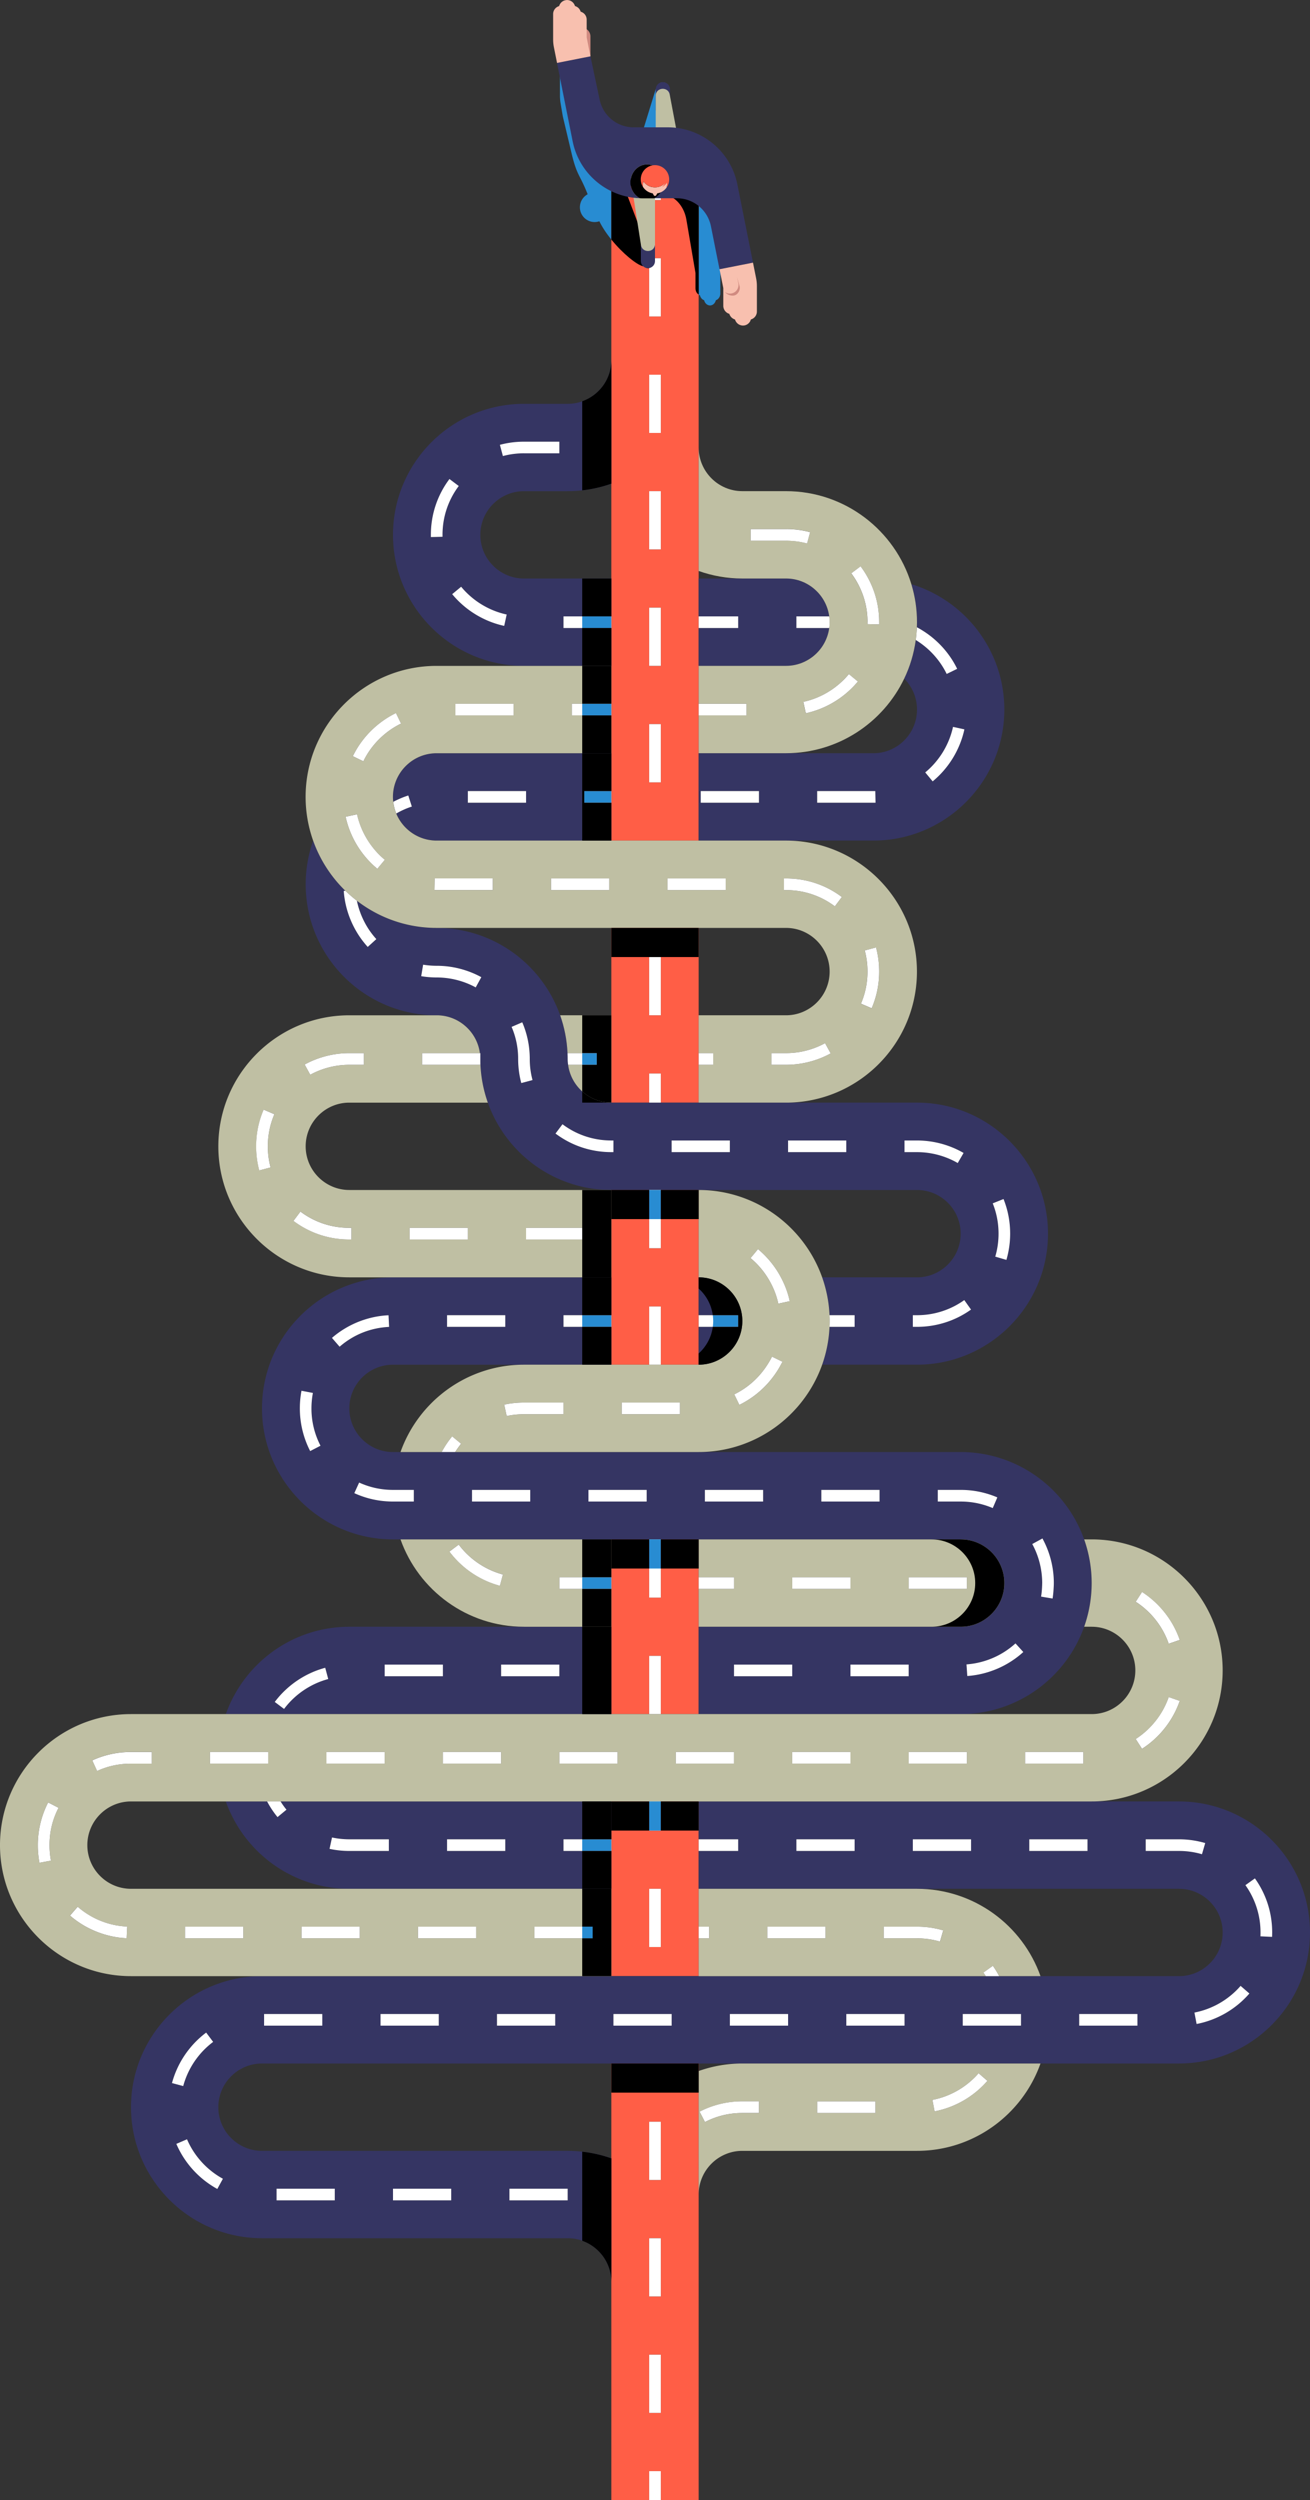
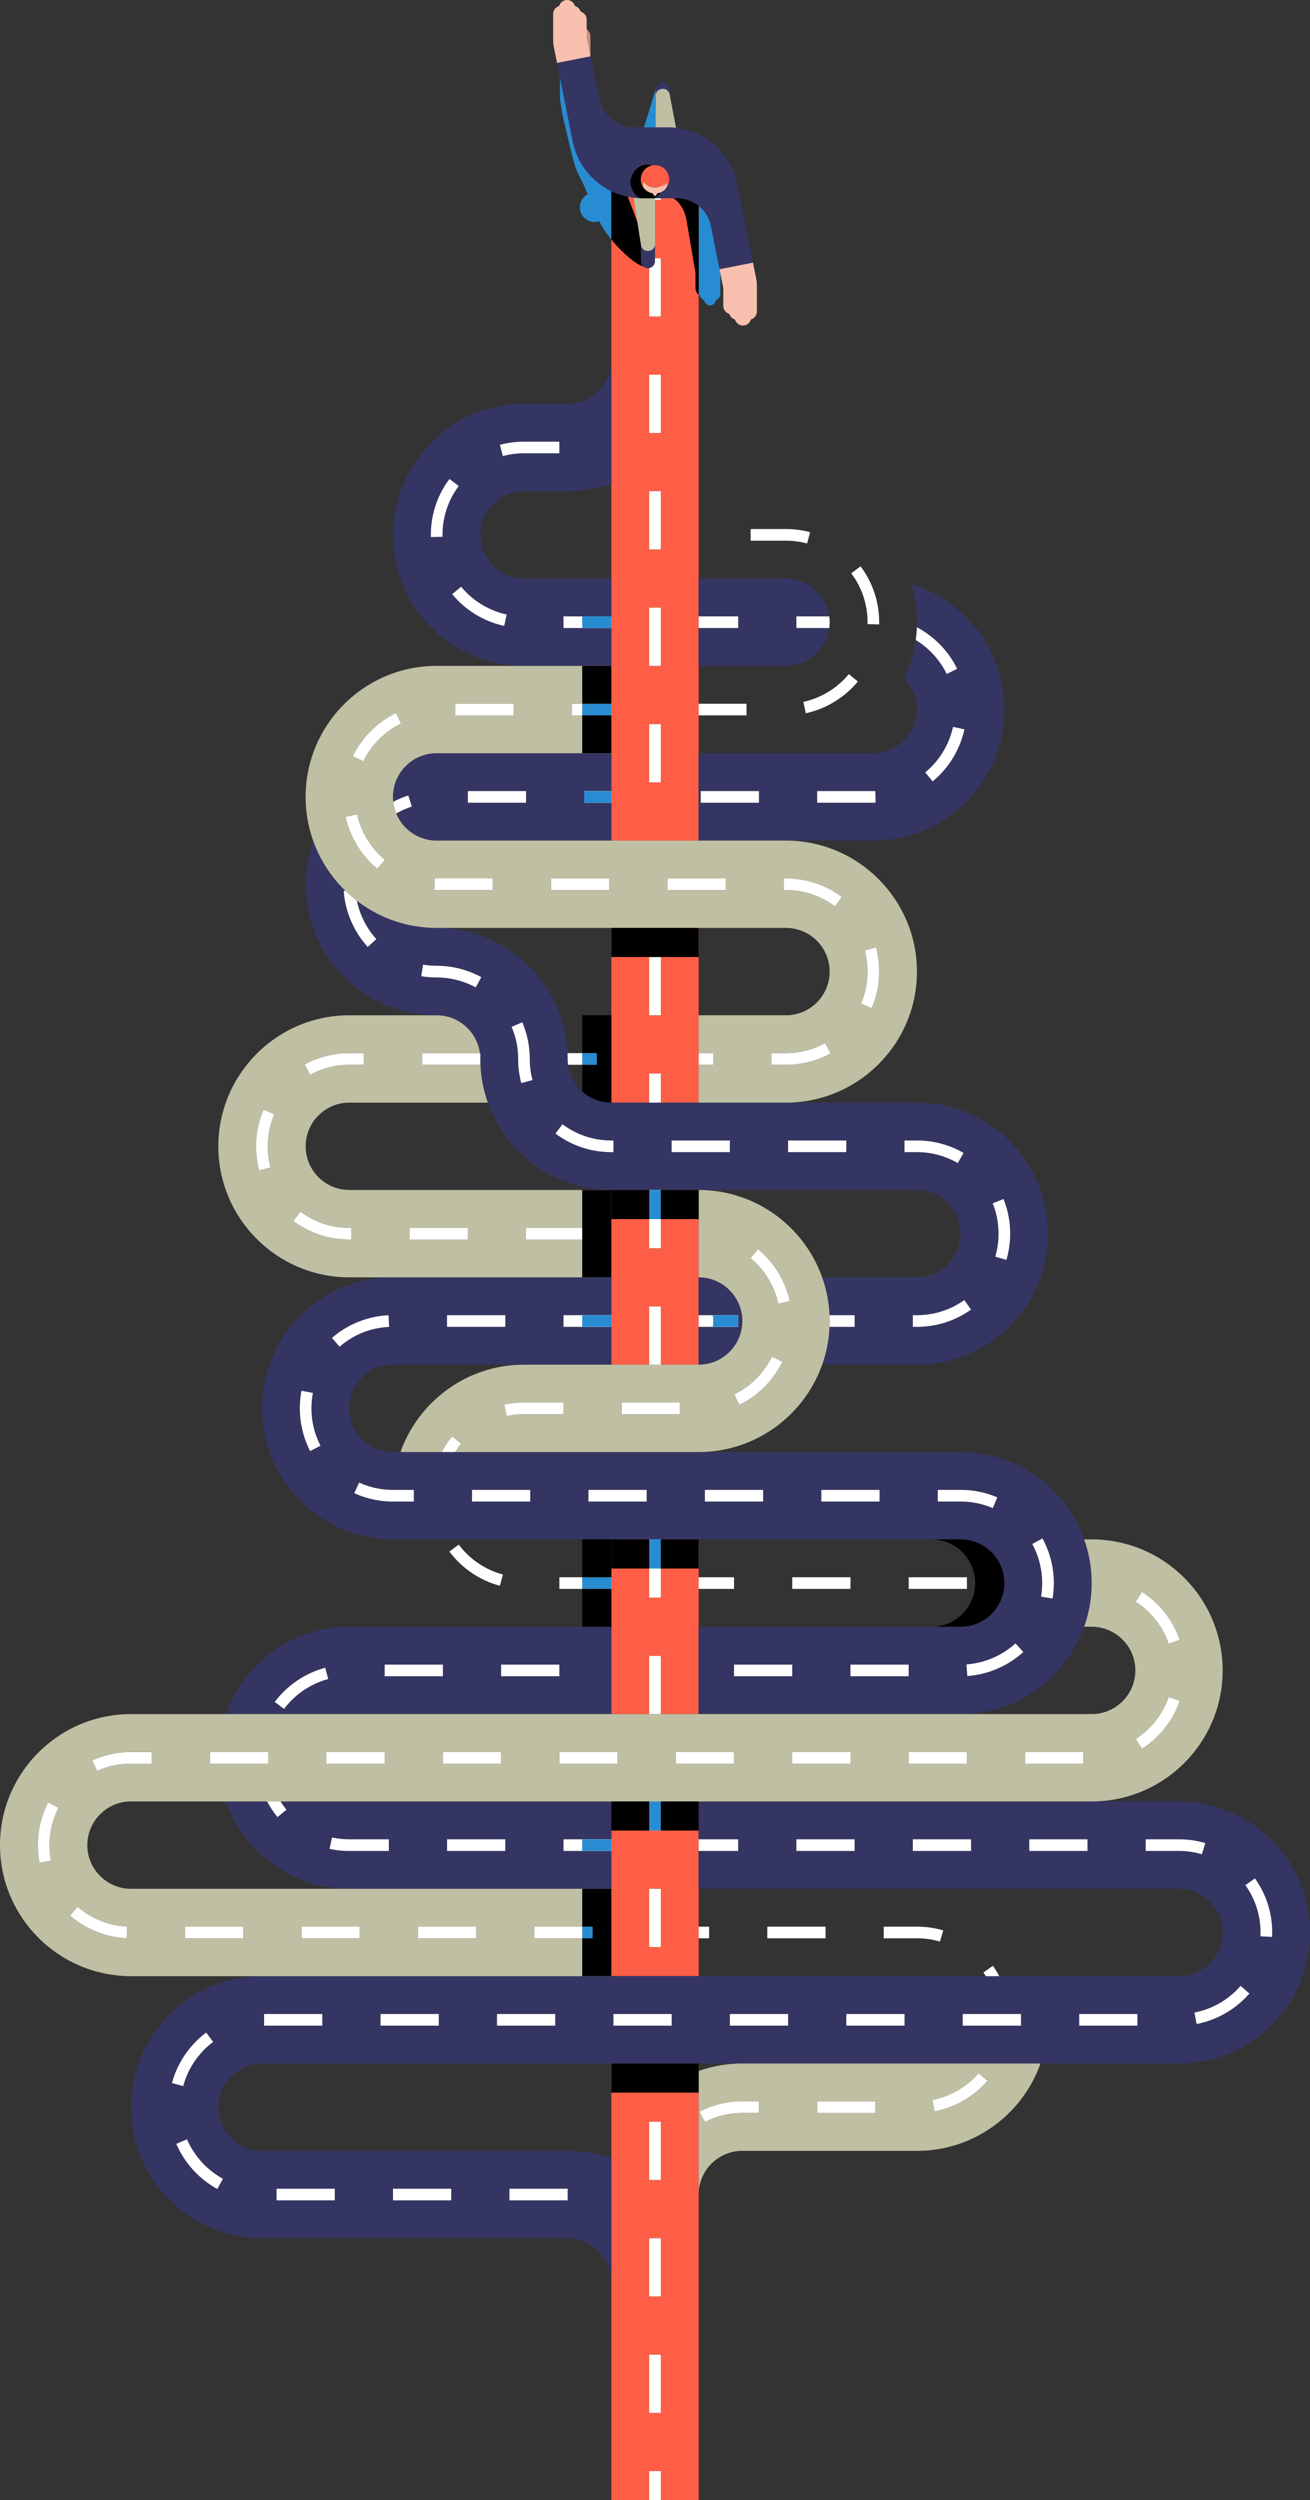
<svg xmlns="http://www.w3.org/2000/svg" viewBox="0 0 450 858.69">
  <rect x="0" y="0" width="450" height="858.69" fill="#333333" stroke="none" />
  <defs>
    <style>.cls-1{fill:none}.cls-2{fill:#f8c0af}.cls-4{fill:#ff5e46}.cls-5{fill:#bfbfa3}.cls-6{fill:#d08a80}.cls-7{fill:#288cd2}.cls-8{fill:#353563}.cls-9{mix-blend-mode:multiply}</style>
  </defs>
  <g style="isolation:isolate">
    <g id="_レイヤー_2">
      <g id="_レイヤー_2-2">
        <path class="cls-1" d="M223 808.69v20h4v-20h-4zm0-140h4v-20h-4v20zm4 100h-4v20h4v-20zm-4-440h4v20h-4zm0 419.81v.19h4v-20h-4v19.81zm4-604.81v-15h-4v20h4v-5zm-4-55v20h4v-20h-4zm0 120h4v20h-4zm4-39.52v-.48h-4v20h4v-19.52zm-4 79.52v20h4v-20h-4z" />
        <path class="cls-4" d="M227 48.69v20h-4v-20h-13v240h30v-240h-13zm0 220h-4v-20h4v20zm-4-40v-20h4v20h-4zm0-85v-15h4v20h-4v-5zm0 45v-20h4v20h-4zm4-80h-4v-20h4v20zm-17 240v30h13v-10h4v10h13v-60h-30v30zm13-20h4v20h-4v-20zm0 380h-13v150h13v-10h4v10h13v-150h-17zm4 32.22v7.78h-4v-20h4v12.22zm-4 47.78v-20h4v20h-4zm4 32.15v7.85h-4v-20h4v12.15zm0-192.15h-4v-10h-13v60h30v-60h-13v10zm0 33v7h-4v-20h4v13zm0-240v7h-4v-20h-13v60h13v-20h4v20h13v-60h-13v13zm0 127h-4v-20h-13v60h13v-20h4v20h13v-60h-13v20z" />
        <path class="cls-1" d="M341.02 517.94l1.58-3.68a31.81 31.81 0 00-12.6-2.58h-7.86v4H330c3.83 0 7.54.76 11.02 2.25zm16.9 23.75c.05.67.08 1.33.08 2s-.04 1.33-.08 2c-.06.89-.15 1.77-.3 2.65l3.95.66c.18-1.09.29-2.19.35-3.3.04-.67.08-1.33.08-2s-.02-1.33-.06-2c-.28-4.54-1.54-8.99-3.67-13-.06-.11-.11-.23-.17-.34l-.62.34-2.89 1.58c1.92 3.5 3.05 7.42 3.34 11.42zM332 571.62l.28 3.99c7.12-.5 13.95-3.43 19.24-8.24l-2.69-2.96a28.078 28.078 0 01-16.83 7.21zM163.42 339.11l1.92-3.51a32.006 32.006 0 00-15.34-3.91c-1.56 0-3.12-.13-4.65-.38l-.66 3.95c1.74.29 3.53.44 5.31.44 4.69 0 9.33 1.18 13.42 3.42zm88.72 232.58h20v4h-20zm40 0h20v4h-20zM175.75 352.67a27.71 27.71 0 012.25 11.02c0 2.81.36 5.59 1.08 8.28l3.86-1.03c-.63-2.35-.95-4.79-.95-7.25 0-4.37-.87-8.61-2.58-12.6l-3.68 1.58zm106.39 159.02h20v4h-20zm-148.47-55.97l-.19-4c-7.13.33-14.04 3.1-19.44 7.78l2.62 3.02c4.79-4.16 10.67-6.51 17-6.81zm1.38 59.97h7.09v-4h-7.15c-4.06 0-7.97-.85-11.63-2.52l-1.66 3.64c4.19 1.91 8.66 2.88 13.29 2.88h.05zm18.52-64h20v4h-20zm28.57 64v-4h-20v4h20zm-72.03-19.17a27.713 27.713 0 01-3.11-12.83c0-1.78.17-3.57.5-5.3l-3.93-.75c-.38 1.98-.57 4.02-.57 6.06 0 5.1 1.23 10.17 3.55 14.67l3.55-1.84zm112.03 19.17v-4h-20v4h20zm20-4h20v4h-20zm-62.14-356h12.14v-4H180c-2.81 0-5.59.36-8.28 1.08l1.03 3.86c2.35-.63 4.79-.95 7.25-.95zm60.71 116h20v4h-20zm-67.51-56.73l.85-3.91c-6.09-1.32-11.64-4.7-15.64-9.54l-3.08 2.55c4.56 5.52 10.91 9.39 17.88 10.9zm20.02 171.15l-2.4 3.2c5.57 4.17 12.2 6.38 19.18 6.38h.72v-4H210c-6.11 0-11.91-1.93-16.78-5.58zM152 183.69c0-6.11 1.93-11.91 5.58-16.78l-3.2-2.4c-4.17 5.57-6.38 12.2-6.38 19.18v.76l4-.1v-.67zm148.01 92h.75l-.09-4h-19.95v4h19.3zm31.27-25.2l-3.91-.85c-1.32 6.09-4.71 11.64-9.54 15.64l2.55 3.08c5.52-4.56 9.39-10.91 10.9-17.87zm-170.57 21.2h20v4h-20zm110 120h20v4h-20zm-20 4v-4h-20v4h20zm78.29 3.74l2-3.46a32.006 32.006 0 00-16-4.28h-4.29v4H315c4.92 0 9.76 1.3 14 3.75zm-15.43 52.26v4H315c6.7 0 13.12-2.05 18.56-5.93l-2.32-3.26a27.832 27.832 0 01-16.24 5.19h-1.43zm28.3-20.11l3.84 1.12c.85-2.92 1.29-5.95 1.29-9.02 0-4.11-.77-8.11-2.28-11.89l-3.71 1.49c1.33 3.31 2 6.81 2 10.41 0 2.68-.38 5.34-1.13 7.89zM130.72 691.69h20v4h-20zm-40 0h20v4h-20zm-26.47 43.02l-3.68 1.58a32.18 32.18 0 0014.08 15.49l1.92-3.51c-5.49-3-9.87-7.82-12.33-13.56zm106.47-43.02h20v4h-20zm-35.72 60h20v4h-20zm88-60h-12.28v4h20v-4H223zm-149.78 9.58l-2.4-3.2c-5.73 4.3-9.9 10.45-11.74 17.34l3.86 1.03c1.61-6.02 5.26-11.41 10.28-15.17zM95 751.69h20v4H95zm275.72-60h20v4h-20zm39.58-.5l.75 3.93c7-1.34 13.44-5.06 18.13-10.47l-3.02-2.62c-4.11 4.74-9.74 7.99-15.86 9.16zm20.77-46.07l-3.26 2.32a27.832 27.832 0 015.19 16.24c0 .45 0 .89-.03 1.33l4 .19c.02-.5.04-1.01.04-1.52 0-6.7-2.05-13.12-5.93-18.56zM175 751.69h20v4h-20zm75.72-60h20v4h-20zm40 0h20v4h-20zm52.2 0h-12.2v4h20v-4h-7.8zm-170.78-120h20v4h-20zm-18.57 60h20v4h-20zm-59.19-47.18l3.2 2.4c3.76-5.02 9.15-8.66 15.17-10.27l-1.03-3.86c-6.88 1.84-13.04 6.01-17.34 11.74zm179.19 47.18h20v4h-20zm-141.43-60h20v4h-20zm1.43 64v-4H120c-2.01 0-4.01-.21-5.95-.63l-.85 3.91c2.22.48 4.51.72 6.8.72h13.57zm180-4h20v4h-20zm40 0h20v4h-20zm40 0v4H405c2.68 0 5.34.38 7.89 1.13l1.12-3.84c-2.91-.85-5.95-1.29-9.01-1.29h-11.43z" />
        <path class="cls-8" d="M210 588.69v-30h-90c-19.55 0-36.23 12.54-42.42 30H210zm-37.86-17h20v4h-20v-4zm-40 0h20v4h-20v-4zm-34.56 15.22l-3.2-2.4c4.3-5.73 10.45-9.9 17.34-11.74l1.03 3.86c-6.02 1.61-11.41 5.26-15.17 10.27zM120 648.69h90v-13h-16.43v-4H210v-13H96.37c.62.97 1.28 1.92 2.03 2.83l-3.08 2.55a32.667 32.667 0 01-3.58-5.38H77.57c6.19 17.46 22.86 30 42.42 30zm33.57-17h20v4h-20v-4zm-39.53-.63c1.94.42 3.95.63 5.95.63h13.57v4h-13.57c-2.29 0-4.58-.24-6.8-.72l.85-3.91zM300 288.69c24.81 0 45-20.19 45-45 0-20.27-13.48-37.45-31.94-43.06 1.26 4.14 1.94 8.52 1.94 13.06 0 .58-.02 1.16-.04 1.74 5.98 3.17 10.87 8.19 13.84 14.28l-3.6 1.75c-2.34-4.82-6.07-8.88-10.62-11.67-.64 4.7-2 9.17-3.98 13.29 2.72 2.72 4.4 6.47 4.4 10.61 0 8.27-6.73 15-15 15h-60v30h60zm27.36-39.04l3.91.85c-1.51 6.96-5.38 13.31-10.9 17.87l-2.55-3.08c4.83-3.99 8.22-9.55 9.54-15.64zm-46.65 22.04h19.95l.09 4H280.7v-4zm-20 4h-20v-4h20v4z" />
        <path class="cls-8" d="M135 528.69h195c8.27 0 15 6.73 15 15s-6.73 15-15 15h-90v30h90c19.55 0 36.23-12.54 42.42-30 1.67-4.7 2.58-9.74 2.58-15s-.92-10.3-2.58-15c-6.19-17.46-22.86-30-42.42-30H135c-8.27 0-15-6.73-15-15s6.73-15 15-15h75v-13h-16.43v-4H210v-13h-75c-24.81 0-45 20.19-45 45s20.19 45 45 45zm137.15 47h-20v-4h20v4zm40 0h-20v-4h20v4zm20.14-.08l-.28-3.99c6.23-.44 12.21-3 16.83-7.21l2.69 2.96c-5.29 4.81-12.12 7.74-19.24 8.24zm25.81-47.26c.06.11.11.23.17.34a31.967 31.967 0 013.73 15c0 .67-.04 1.34-.08 2-.07 1.11-.17 2.22-.35 3.3l-3.95-.66c.15-.87.24-1.76.3-2.65.05-.67.08-1.33.08-2s-.03-1.34-.08-2c-.29-4-1.42-7.91-3.34-11.42l2.89-1.58.62-.34zm-35.95-16.66h7.86c4.37 0 8.61.87 12.6 2.58l-1.58 3.68a27.92 27.92 0 00-11.02-2.25h-7.86v-4zm-40 0h20v4h-20v-4zm-40 0h20v4h-20v-4zm-40 0h20v4h-20v-4zm-40 0h20v4h-20v-4zm-38.78-2.52c3.66 1.67 7.57 2.52 11.63 2.52h7.15v4H135c-4.64 0-9.11-.97-13.29-2.88l1.66-3.64zm30.2-57.48h20v4h-20v-4zm-20.09.04l.19 4c-6.33.3-12.21 2.65-17 6.81l-2.62-3.02c5.4-4.68 12.3-7.45 19.44-7.78zm-29.91 25.91l3.93.75c-.33 1.74-.5 3.52-.5 5.3 0 4.53 1.04 8.84 3.11 12.83l-3.55 1.84c-2.32-4.5-3.55-9.57-3.55-14.67 0-2.04.19-4.07.57-6.06zM150 348.69c7.59 0 13.87 5.67 14.85 13h.15v2.04c0 5.25.92 10.28 2.58 14.96 6.19 17.46 22.86 30 42.42 30h105c8.27 0 15 6.73 15 15s-6.73 15-15 15h-32.58c1.45 4.1 2.33 8.46 2.53 13h8.62v4h-8.62c-.2 4.54-1.08 8.9-2.53 13H315c24.81 0 45-20.19 45-45s-20.19-45-45-45H210c-7.59 0-13.86-5.67-14.85-13-.09-.66-.15-1.32-.15-2s-.02-1.33-.05-2c-.2-4.54-1.08-8.9-2.53-13-6.19-17.46-22.86-30-42.42-30h-.16c-10.24-.04-19.68-3.52-27.23-9.33 1.01 4.88 3.3 9.46 6.68 13.18l-2.96 2.69c-4.81-5.29-7.74-12.13-8.24-19.25l.57-.04c-4.91-4.78-8.74-10.66-11.07-17.24-1.67 4.7-2.58 9.74-2.58 15 0 24.81 20.19 45 45 45zm194.71 63.1a31.75 31.75 0 012.28 11.89c0 3.07-.43 6.1-1.29 9.02l-3.84-1.12c.75-2.55 1.13-5.21 1.13-7.89 0-3.6-.67-7.1-2-10.41l3.71-1.49zm-11.15 37.96c-5.44 3.88-11.86 5.93-18.56 5.93h-1.43v-4H315c5.87 0 11.48-1.79 16.24-5.19l2.32 3.26zm-22.85-58.07H315c5.63 0 11.16 1.48 16 4.28l-2 3.46a28.017 28.017 0 00-14-3.75h-4.29v-4zm-40 0h20v4h-20v-4zm-40 0h20v4h-20v-4zm-20 0v4h-.72c-6.98 0-13.61-2.21-19.18-6.38l2.4-3.2c4.87 3.65 10.67 5.58 16.78 5.58h.72zm-27.77-20.75l-3.86 1.03c-.72-2.69-1.08-5.47-1.08-8.28 0-3.83-.76-7.54-2.25-11.02l3.68-1.58a31.81 31.81 0 012.58 12.6c0 2.46.32 4.9.95 7.25zm-37.59-39.63c1.52.25 3.09.38 4.65.38 5.36 0 10.67 1.35 15.34 3.91l-1.92 3.51a28.005 28.005 0 00-13.42-3.42c-1.78 0-3.57-.15-5.31-.44l.66-3.95zM180 228.69h30v-13h-16.43v-4H210v-13h-30c-8.27 0-15-6.73-15-15s6.73-15 15-15h15c5.26 0 10.3-.91 15-2.58v-42.42c0 8.27-6.73 15-15 15h-15c-24.81 0-45 20.19-45 45s20.19 45 45 45zm0-77h12.14v4H180c-2.46 0-4.9.32-7.25.95l-1.03-3.86c2.69-.72 5.48-1.08 8.28-1.08zm-5.95 59.37l-.85 3.91c-6.96-1.51-13.31-5.38-17.88-10.9l3.08-2.55c4 4.83 9.55 8.22 15.64 9.54zM148 183.7c0-6.98 2.21-13.61 6.38-19.18l3.2 2.4c-3.65 4.87-5.58 10.67-5.58 16.78v.67l-4 .1v-.76zm-7.75 89.5l1.22 3.81c-1.86.6-3.65 1.41-5.34 2.38 2.25 5.45 7.61 9.3 13.87 9.3h60v-13h-9.29v-4H210v-13h-60c-8.27 0-15 6.73-15 15 0 .57.04 1.13.1 1.69 1.65-.87 3.37-1.61 5.15-2.18zm20.46-1.51h20v4h-20v-4z" />
        <path class="cls-8" d="M240 455.69v13c8.27 0 15-6.73 15-15s-6.73-15-15-15v13h13.57v4H240zm165 163H240v13h13.57v4H240v13h165c8.27 0 15 6.73 15 15s-6.73 15-15 15H90c-24.81 0-45 20.19-45 45s20.19 45 45 45h105c8.27 0 15 6.73 15 15v-42.42a44.885 44.885 0 00-15-2.58H90c-8.27 0-15-6.73-15-15s6.73-15 15-15h315c24.81 0 45-20.19 45-45s-20.19-45-45-45zm-111.43 17h-20v-4h20v4zm40 0h-20v-4h20v4zm40 0h-20v-4h20v4zm39.32 1.13c-2.55-.75-5.2-1.13-7.89-1.13h-11.43v-4H405c3.07 0 6.1.43 9.01 1.29l-1.12 3.84zM175 751.69h20v4h-20v-4zm-40 0h20v4h-20v-4zm-40 0h20v4H95v-4zm-24.17-53.62l2.4 3.2c-5.02 3.76-8.67 9.15-10.28 15.17l-3.86-1.03c1.84-6.88 6.01-13.04 11.74-17.34zm5.75 50.2l-1.92 3.51a32.18 32.18 0 01-14.08-15.49l3.68-1.58c2.46 5.74 6.84 10.55 12.33 13.56zm34.14-52.58h-20v-4h20v4zm40 0h-20v-4h20v4zm40 0h-20v-4h20v4zm40 0h-20v-4h20v4zm40 0h-20v-4h20v4zm40 0h-20v-4h20v4zm40 0h-20v-4h20v4zm40 0h-20v-4h20v4zm20.34-.57l-.75-3.93c6.12-1.17 11.75-4.43 15.86-9.16l3.02 2.62c-4.69 5.41-11.13 9.13-18.13 10.47zm21.91-30.1c.02-.44.03-.88.03-1.33 0-5.87-1.8-11.49-5.19-16.24l3.26-2.32c3.88 5.44 5.93 11.86 5.93 18.56 0 .51-.01 1.02-.04 1.52l-4-.19zM284.85 215.69h-11.28v-4h11.28c-.98-7.33-7.26-13-14.85-13h-30v13h13.57v4H240v13h30c7.59 0 13.87-5.67 14.85-13z" />
        <path class="cls-1" d="M137.76 248.5l-1.75-3.6c-6.42 3.13-11.68 8.38-14.8 14.81l3.6 1.75c2.73-5.62 7.34-10.22 12.96-12.96zM150 305.69h19.29v-4h-19.95l-.09 4h.75zm6.43-64h20v4h-20zm130.35 69.58l2.4-3.2c-5.57-4.18-12.2-6.38-19.18-6.38h-.71v4h.71c6.11 0 11.91 1.93 16.78 5.58zm12.64 35.02c1.71-3.99 2.58-8.23 2.58-12.61 0-2.81-.36-5.59-1.08-8.28l-3.87 1.03c.63 2.35.95 4.79.95 7.25 0 3.83-.76 7.54-2.25 11.02l3.68 1.58zm-110.13-44.6h20v4h-20zm60 4v-4h-20v4h20zm-128.58 120v-4h-.72c-6.11 0-11.91-1.93-16.78-5.58l-2.4 3.2c5.57 4.17 12.2 6.38 19.18 6.38h.72zm-.71-60h5v-4h-5c-5.36 0-10.66 1.35-15.34 3.91l1.92 3.51c4.09-2.24 8.73-3.42 13.42-3.42zm20.71 56h20v4h-20zm40 0h20v4h-20zm-51.08-123.32l2.55-3.08c-2.77-2.29-5.04-5.1-6.75-8.22-.42-.77-.81-1.56-1.15-2.36a27.84 27.84 0 01-1.64-5.05l-3.91.85c1.51 6.96 5.38 13.31 10.9 17.87zm165.04-64.3l-3.08-2.55c-4 4.83-9.55 8.22-15.64 9.54l.85 3.91c6.96-1.51 13.31-5.38 17.88-10.9zm-137.09 296.4l-3.2 2.4c4.3 5.73 10.45 9.9 17.34 11.74l1.03-3.86c-6.02-1.61-11.41-5.26-15.17-10.27zm114.57 11.22h20v4h-20zm-8.53-103c1.76 2.77 3.05 5.83 3.75 9.05l3.91-.85c-.62-2.87-1.66-5.62-3.04-8.2a32.34 32.34 0 00-7.86-9.68l-2.55 3.08a27.97 27.97 0 015.79 6.59zm4.62 30c.18-.34.38-.67.55-1.01l-3.6-1.75c-.46.96-1 1.87-1.57 2.76-2.78 4.36-6.72 7.93-11.39 10.19l1.75 3.6c6.08-2.96 11.09-7.84 14.26-13.79zm43.91 73h20v4h-20zM173.2 482.41l.85 3.91c1.94-.42 3.95-.63 5.96-.63h13.57v-4h-13.57c-2.29 0-4.58.24-6.8.72zm-80.25-81.47c-.63-2.35-.95-4.79-.95-7.25 0-3.83.76-7.54 2.25-11.02l-3.68-1.58a31.81 31.81 0 00-2.58 12.6c0 2.81.36 5.59 1.08 8.28l3.86-1.03zM298 213.69v.66l4 .1v-.77c0-5.31-1.28-10.41-3.73-15a32.3 32.3 0 00-2.65-4.18l-3.2 2.4c.43.58.84 1.17 1.23 1.78 2.85 4.48 4.36 9.62 4.36 15zm-40.14-32v4H270c2.46 0 4.9.32 7.25.95l1.03-3.86c-2.69-.72-5.48-1.08-8.28-1.08h-12.14zm12.14 180h-5v4h5c5.36 0 10.66-1.35 15.34-3.91l-1.92-3.51a28.005 28.005 0 01-13.42 3.42zm-56.43 120h20v4h-20zm90.01 180v4H315c2.69 0 5.34.38 7.89 1.13l1.12-3.84a31.88 31.88 0 00-9.02-1.29h-11.42zm-279.53-3.81c5.4 4.68 12.3 7.44 19.44 7.78l.19-4c-6.33-.29-12.21-2.65-17-6.8l-2.62 3.02zm168.09-56.19v4h20v-4h-20zm-40 0h20v4h-20zM31.7 604.58l1.66 3.64c3.66-1.68 7.58-2.52 11.64-2.52h7.14v-4H45c-4.64 0-9.11.97-13.3 2.89zm40.44-2.89v4h20v-4h-20zm40 0h20v4h-20zm240 0h20v4h-20zm40.17-54.92l-2.17 3.36c5.27 3.39 9.29 8.51 11.33 14.4l3.78-1.31c-2.33-6.74-6.93-12.58-12.94-16.46zm-80.17 54.92h20v4h-20zm-80 0v4h20v-4h-20zm40 0h20v4h-20zM16.55 619.03c-2.32 4.5-3.55 9.57-3.55 14.66 0 2.04.19 4.07.57 6.06l3.93-.75c-.33-1.74-.5-3.52-.5-5.31 0-4.52 1.04-8.84 3.1-12.82l-3.55-1.83zm322.63 95.62l-3.02-2.62c-4.11 4.74-9.74 7.99-15.86 9.16l.75 3.93c7-1.34 13.44-5.06 18.13-10.47zm-58.47 7.04h20v4h-20zm-17.13-60h20v4h-20zm-80 0h20v4h-20zm-120 0h20v4h-20zm80 0h20v4h-20zm-40 0h20v4h-20zm286.55-64.44l2.16 3.36c6.02-3.87 10.62-9.72 12.95-16.45l-3.78-1.31c-2.04 5.89-6.07 11.01-11.33 14.4zm-149.8 127.99l1.84 3.55c3.99-2.06 8.31-3.11 12.83-3.11h5.71v-4H255c-5.1 0-10.17 1.23-14.67 3.55z" />
        <path class="cls-5" d="M255 708.69c-5.26 0-10.3.91-15 2.58v42.42c0-8.27 6.73-15 15-15h60c19.55 0 36.23-12.54 42.42-30H255zm5.71 17H255c-4.53 0-8.84 1.05-12.83 3.11l-1.84-3.55c4.5-2.33 9.57-3.55 14.67-3.55h5.71v4zm40 0h-20v-4h20v4zm35.45-13.66l3.02 2.62c-4.69 5.41-11.13 9.13-18.13 10.47l-.75-3.93c6.12-1.17 11.75-4.42 15.86-9.16zM375 528.69h-2.58a44.885 44.885 0 010 30H375c8.27 0 15 6.73 15 15s-6.73 15-15 15H45c-24.81 0-45 20.19-45 45s20.19 45 45 45h165v-30H45c-8.27 0-15-6.73-15-15s6.73-15 15-15h330c24.81 0 45-20.19 45-45s-20.19-45-45-45zm-191.42 133h20v4h-20v-4zm-40 0h20v4h-20v-4zm-40 0h20v4h-20v-4zm-40 0h20v4h-20v-4zM17.5 639l-3.93.75c-.38-1.98-.57-4.02-.57-6.06 0-5.1 1.23-10.17 3.55-14.66l3.55 1.83c-2.06 3.99-3.1 8.3-3.1 12.82 0 1.79.17 3.57.5 5.31zm26.17 22.66l-.19 4a32.037 32.037 0 01-19.44-7.78l2.62-3.02c4.79 4.16 10.67 6.51 17 6.8zm8.47-55.97H45c-4.06 0-7.98.85-11.64 2.52l-1.66-3.64c4.19-1.92 8.66-2.89 13.3-2.89h7.14v4zm40 0h-20v-4h20v4zm40 0h-20v-4h20v4zm40 0h-20v-4h20v4zm40 0h-20v-4h20v4zm40 0h-20v-4h20v4zm40 0h-20v-4h20v4zm40 0h-20v-4h20v4zm40 0h-20v-4h20v4zm20.16-5.07l-2.16-3.36c5.27-3.39 9.29-8.5 11.33-14.4l3.78 1.31c-2.33 6.74-6.93 12.58-12.95 16.45zm9.17-36.08a28.125 28.125 0 00-11.33-14.4l2.17-3.36c6.01 3.87 10.61 9.72 12.94 16.46l-3.78 1.31zM120 438.69h90v-30h-90c-8.27 0-15-6.73-15-15s6.73-15 15-15h47.58a44.695 44.695 0 01-2.58-14.96v1.96h-20v-4h19.85c-.98-7.33-7.26-13-14.85-13h-30c-24.81 0-45 20.19-45 45s20.19 45 45 45zm60.72-17h20v4h-20v-4zm-40 0h20v4h-20v-4zm-20.72-60h5v4h-5c-4.69 0-9.33 1.18-13.42 3.42l-1.92-3.51c4.67-2.56 9.98-3.91 15.34-3.91zm-16.78 54.41c4.87 3.65 10.67 5.58 16.78 5.58h.72v4H120c-6.98 0-13.61-2.21-19.18-6.38l2.4-3.2zm-12.64-35.02l3.68 1.58a27.71 27.71 0 00-2.25 11.02c0 2.46.32 4.9.95 7.25l-3.86 1.03c-.72-2.69-1.08-5.47-1.08-8.28 0-4.37.87-8.61 2.58-12.6z" />
-         <path class="cls-5" d="M240 541.69h12.15v4H240v13h90c8.27 0 15-6.73 15-15s-6.73-15-15-15h-90v13zm72.15 0h20v4h-20v-4zm-40 0h20v4h-20v-4zm-62.15 0v-13h-72.42c6.19 17.46 22.86 30 42.42 30h30v-13h-17.85v-4H210zm-38.28 2.92c-6.88-1.84-13.04-6.01-17.34-11.74l3.2-2.4c3.76 5.02 9.15 8.66 15.17 10.27l-1.03 3.86zM310.6 233.08c1.98-4.12 3.34-8.6 3.98-13.29.2-1.44.32-2.89.38-4.37.02-.58.04-1.15.04-1.74 0-4.54-.68-8.92-1.94-13.06-5.61-18.46-22.79-31.94-43.06-31.94h-15c-8.27 0-15-6.73-15-15v42.42c4.69 1.66 9.74 2.58 15 2.58h15c7.59 0 13.87 5.67 14.85 13 .09.66.15 1.32.15 2s-.06 1.34-.15 2c-.98 7.33-7.26 13-14.85 13h-30v13h16.43v4H240v13h30c17.87 0 33.34-10.47 40.6-25.6zm-33.35-46.45c-2.35-.63-4.79-.95-7.25-.95h-12.14v-4H270c2.81 0 5.59.36 8.28 1.08l-1.03 3.86zm18.37 7.88c1 1.33 1.88 2.73 2.65 4.18 2.45 4.59 3.73 9.69 3.73 15v.77l-4-.1v-.66c0-5.38-1.5-10.52-4.36-15-.39-.6-.79-1.2-1.23-1.78l3.2-2.4zm-4.03 37.01l3.08 2.55c-4.56 5.52-10.91 9.39-17.88 10.9l-.85-3.91c6.09-1.32 11.64-4.7 15.64-9.54zM315 648.69h-75v13h3.58v4H240v13h98.63c-.26-.42-.52-.83-.81-1.24l3.26-2.32c.81 1.14 1.53 2.34 2.18 3.56h14.17c-6.19-17.46-22.86-30-42.42-30zm-31.42 17h-20v-4h20v4zm39.32 1.13c-2.55-.75-5.21-1.13-7.89-1.13h-11.42v-4h11.42c3.07 0 6.1.43 9.02 1.29l-1.12 3.84zM195.15 365.69c.98 7.32 7.26 13 14.85 13v-30h-17.58c1.45 4.1 2.33 8.46 2.53 13H205v4h-9.85z" />
        <path class="cls-5" d="M118.65 305.93a45.88 45.88 0 003.95 3.42c7.55 5.82 16.99 9.3 27.23 9.33h120.16c8.27 0 15 6.73 15 15.01s-6.73 15-15 15h-30v13h5v4h-5v13h30.16c24.74-.09 44.83-20.24 44.83-45s-20.19-45-45-45h-120c-6.25 0-11.62-3.85-13.87-9.3a14.97 14.97 0 01-1.03-4.01c-.06-.56-.1-1.12-.1-1.69 0-8.27 6.73-15 15-15h60v-13h-13.57v-4h13.57v-13h-60c-24.81 0-45 20.19-45 45 0 5.26.92 10.31 2.58 15a45.141 45.141 0 0011.07 17.24zM270 365.69h-5v-4h5c4.69 0 9.33-1.18 13.42-3.42l1.92 3.51a32.006 32.006 0 01-15.34 3.91zm27.05-39.25l3.87-1.03c.72 2.69 1.08 5.47 1.08 8.28 0 4.38-.87 8.62-2.58 12.61l-3.68-1.58c1.49-3.49 2.25-7.19 2.25-11.02 0-2.47-.32-4.9-.95-7.25zm-27.76-24.75h.71c6.98 0 13.61 2.21 19.18 6.38l-2.4 3.2c-4.87-3.65-10.67-5.58-16.78-5.58h-.71v-4zm-40 0h20v4h-20v-4zm-40 0h20v4h-20v-4zm-39.95 0h19.95v4h-20.04l.09-4zm7.09-59.99h20v4h-20v-4zm-20.42 3.21l1.75 3.6a28.256 28.256 0 00-12.96 12.96l-3.6-1.75a32.232 32.232 0 0114.8-14.81zm-13.38 34.75c.38 1.74.94 3.43 1.64 5.05.35.81.73 1.59 1.15 2.36 1.7 3.12 3.98 5.93 6.75 8.22l-2.55 3.08c-5.52-4.56-9.39-10.91-10.9-17.87l3.91-.85zM223 498.69h17c19.55 0 36.23-12.54 42.42-30 1.45-4.1 2.33-8.46 2.53-13 .03-.66.05-1.33.05-2s-.02-1.33-.05-2c-.2-4.54-1.08-8.9-2.53-13-6.19-17.46-22.86-30-42.42-30v30c8.27 0 15 6.73 15 15s-6.73 15-15 15h-60c-19.55 0-36.23 12.54-42.42 30h14.17c1-1.88 2.18-3.69 3.58-5.37l3.08 2.55c-.75.9-1.41 1.85-2.03 2.83H223zm37.38-69.68c3.25 2.68 5.9 6 7.86 9.68 1.37 2.58 2.42 5.33 3.04 8.2l-3.91.85c-.7-3.22-1.99-6.28-3.75-9.05a27.97 27.97 0 00-5.79-6.59l2.55-3.08zm3.24 39.68c.57-.89 1.11-1.81 1.57-2.76l3.6 1.75c-.17.35-.37.67-.55 1.01-3.17 5.96-8.18 10.84-14.26 13.79l-1.75-3.6c4.67-2.27 8.61-5.84 11.39-10.19zm-50.05 13h20v4h-20v-4zm-20 4H180c-2.01 0-4.01.21-5.96.63l-.85-3.91c2.22-.48 4.51-.72 6.8-.72h13.57v4z" />
        <path d="M112.14 601.69h20v4h-20zm165.11-415.05l1.03-3.86c-2.69-.72-5.48-1.08-8.28-1.08h-12.14v4H270c2.46 0 4.9.32 7.25.95zM152.14 601.69h20v4h-20zm31.44 60h20v4h-20zm-40 0h20v4h-20zm49.99-180H180c-2.29 0-4.58.24-6.8.72l.85 3.91c1.94-.42 3.95-.63 5.96-.63h13.57v-4zm118.58 60h20v4h-20zm-117-176H205v-4h-10.05c.03.66.05 1.33.05 2s.06 1.35.15 2zm-45.82-64.01l-.09 4h20.04v-4h-19.95zm122.82 240.01h20v4h-20zm48.15 179.5l.75 3.93c7-1.34 13.44-5.06 18.13-10.47l-3.02-2.62c-4.11 4.74-9.74 7.99-15.86 9.16zm-79.97 4.05l1.84 3.55c3.99-2.06 8.31-3.11 12.83-3.11h5.71v-4H255c-5.1 0-10.17 1.23-14.67 3.55zm40.38-3.55h20v4h-20zm-91.42-420h20v4h-20zm50.71 240h12.15v4H240zm36.8-296.73c6.96-1.51 13.31-5.38 17.88-10.9l-3.08-2.55c-4 4.83-9.55 8.22-15.64 9.54l.85 3.91zM155.32 493.31a33.013 33.013 0 00-3.58 5.37h4.63c.62-.97 1.28-1.92 2.03-2.83l-3.08-2.55zm105.06-64.3l-2.55 3.08a27.97 27.97 0 015.79 6.59c1.76 2.77 3.05 5.83 3.75 9.05l3.91-.85c-.62-2.87-1.66-5.62-3.04-8.2a32.34 32.34 0 00-7.86-9.68zm-8.24 176.68v-4h-20v4h20zm-59.99-64H210v4h-17.85zm47.85-300h16.43v4H240zm165.25 342.47l-3.78-1.31c-2.04 5.89-6.07 11.01-11.33 14.4l2.16 3.36c6.02-3.87 10.62-9.72 12.95-16.45zm-3.78-19.63l3.78-1.31c-2.33-6.74-6.93-12.58-12.94-16.46l-2.17 3.36c5.27 3.39 9.29 8.51 11.33 14.4zM180.71 421.69h20v4h-20zm171.43 180h20v4h-20zm-102.85-296v-4h-20v4h20zm-9.29 56h5v4h-5zM137.76 248.5l-1.75-3.6c-6.42 3.13-11.68 8.38-14.8 14.81l3.6 1.75c2.73-5.62 7.34-10.22 12.96-12.96zm-17.05 177.19v-4h-.72c-6.11 0-11.91-1.93-16.78-5.58l-2.4 3.2c5.57 4.17 12.2 6.38 19.18 6.38h.72zm151.43 176h20v4h-20zM120 365.69h5v-4h-5c-5.36 0-10.66 1.35-15.34 3.91l1.92 3.51c4.09-2.24 8.73-3.42 13.42-3.42zm143.58 296h20v4h-20zm-91.86-117.08l1.03-3.86c-6.02-1.61-11.41-5.26-15.17-10.27l-3.2 2.4c4.3 5.73 10.45 9.9 17.34 11.74zm152.3 118.37a31.88 31.88 0 00-9.02-1.29h-11.42v4H315c2.69 0 5.34.38 7.89 1.13l1.12-3.84zm17.05 12.15l-3.26 2.32c.29.4.55.82.81 1.24h4.62c-.65-1.22-1.37-2.42-2.18-3.56zM92.95 400.94c-.63-2.35-.95-4.79-.95-7.25 0-3.83.76-7.54 2.25-11.02l-3.68-1.58a31.81 31.81 0 00-2.58 12.6c0 2.81.36 5.59 1.08 8.28l3.86-1.03zm219.19 200.75h20v4h-20zm-171.43-180h20v4h-20zm128.58-120v4h.71c6.11 0 11.91 1.93 16.78 5.58l2.4-3.2c-5.57-4.18-12.2-6.38-19.18-6.38h-.71zm30.13 44.6c1.71-3.99 2.58-8.23 2.58-12.61 0-2.81-.36-5.59-1.08-8.28l-3.87 1.03c.63 2.35.95 4.79.95 7.25 0 3.83-.76 7.54-2.25 11.02l3.68 1.58zM265 365.69h5c5.36 0 10.66-1.35 15.34-3.91l-1.92-3.51a28.005 28.005 0 01-13.42 3.42h-5v4zm-108.57-124h20v4h-20zm111.81 227c.18-.34.38-.67.55-1.01l-3.6-1.75c-.46.96-1 1.87-1.57 2.76-2.78 4.36-6.72 7.93-11.39 10.19l1.75 3.6c6.08-2.96 11.09-7.84 14.26-13.79zm-164.66 193h20v4h-20zm-40 0h20v4h-20zm132.85-420H210v4h-13.57zM24.05 657.88c5.4 4.68 12.3 7.44 19.44 7.78l.19-4c-6.33-.29-12.21-2.65-17-6.8l-2.62 3.02zm-7.5-38.85c-2.32 4.5-3.55 9.57-3.55 14.66 0 2.04.19 4.07.57 6.06l3.93-.75c-.33-1.74-.5-3.52-.5-5.31 0-4.52 1.04-8.84 3.1-12.82l-3.55-1.83zm15.15-14.45l1.66 3.64c3.66-1.68 7.58-2.52 11.64-2.52h7.14v-4H45c-4.64 0-9.11.97-13.3 2.89zM240 661.69h3.58v4H240zm-95-300v4h20v-4h-20zm153-148v.66l4 .1v-.77c0-5.31-1.28-10.41-3.73-15a32.3 32.3 0 00-2.65-4.18l-3.2 2.4c.43.58.84 1.17 1.23 1.78 2.85 4.48 4.36 9.62 4.36 15zm-168.37 84.68l2.55-3.08c-2.77-2.29-5.04-5.1-6.75-8.22-.42-.77-.81-1.56-1.15-2.36a27.84 27.84 0 01-1.64-5.05l-3.91.85c1.51 6.96 5.38 13.31 10.9 17.87zM92.14 605.69v-4h-20v4h20zm120-4h-20v4h20v-4zm1.43-120h20v4h-20zm101.43-30h-1.43v4H315c6.7 0 13.12-2.05 18.56-5.93l-2.32-3.26a27.832 27.832 0 01-16.24 5.19zm14-52.26l2-3.46a32.006 32.006 0 00-16-4.28h-4.29v4H315c4.92 0 9.76 1.3 14 3.75zm-58.29-7.74h20v4h-20zm71.16 39.89l3.84 1.12c.85-2.92 1.29-5.95 1.29-9.02 0-4.11-.77-8.11-2.28-11.89l-3.71 1.49c1.33 3.31 2 6.81 2 10.41 0 2.68-.38 5.34-1.13 7.89zm-159.73 80.11h-20v4h20v-4zm111.43-56v-4h-8.62c.03.66.05 1.33.05 2s-.02 1.34-.05 2h8.62zm-53.57-244h13.57v4H240zm-103.87 67.7c1.69-.97 3.47-1.78 5.34-2.38l-1.22-3.81c-1.78.57-3.5 1.31-5.15 2.18.16 1.41.51 2.75 1.03 4.01zm181.7-14.11l2.55 3.08c5.52-4.56 9.39-10.91 10.9-17.87l-3.91-.85c-1.32 6.09-4.71 11.64-9.54 15.64zm-157.12 6.41h20v4h-20zm-27.14 364v-4H120c-2.01 0-4.01-.21-5.95-.63l-.85 3.91c2.22.48 4.51.72 6.8.72h13.57zm20-4h20v4h-20zm87.14-360h20v4h-20zm59.29 0h-19.29v4h20.05l-.09-4h-.66zm-57.86 240h20v4h-20zm83.06-280.23l3.6-1.75c-2.96-6.09-7.86-11.11-13.84-14.28-.06 1.48-.19 2.93-.38 4.37 4.55 2.79 8.28 6.85 10.62 11.67zm6.8 340.16l.28 3.99c7.12-.5 13.95-3.43 19.24-8.24l-2.69-2.96a28.078 28.078 0 01-16.83 7.21zm-81.28 120.07h20v4h-20zm-57.15-60H210v4h-16.43zm46.43-180h13.57v4H240zm50.72 240h20v4h-20zm-38.58-120h20v4h-20zm-160.39 47c1.01 1.88 2.18 3.69 3.58 5.38l3.08-2.55c-.75-.9-1.41-1.85-2.03-2.83h-4.63zm181.82-403h11.28c.09-.66.15-1.32.15-2s-.06-1.35-.15-2h-11.28v4zm69.03 298.58a31.81 31.81 0 00-12.6-2.58h-7.86v4H330c3.83 0 7.54.76 11.02 2.25l1.58-3.68zm-60.46-2.58h20v4h-20zm-72.14-120c-6.11 0-11.91-1.93-16.78-5.58l-2.4 3.2c5.57 4.17 12.2 6.38 19.18 6.38h.72v-4H210zm82.14 180h20v4h-20zm-120 0h20v4h-20zm2.86 180h20v4h-20zm-40 0h20v4h-20zm18.57-300h20v4h-20zM95 751.69h20v4H95zm145-120h13.57v4H240zm-46.43-180H210v4h-16.43zm-90 25.94c-.38 1.98-.57 4.02-.57 6.06 0 5.1 1.23 10.17 3.55 14.67l3.55-1.84a27.713 27.713 0 01-3.11-12.83c0-1.78.17-3.57.5-5.3l-3.93-.75zm59.85-138.52l1.92-3.51a32.006 32.006 0 00-15.34-3.91c-1.56 0-3.12-.13-4.65-.38l-.66 3.95c1.74.29 3.53.44 5.31.44 4.69 0 9.33 1.18 13.42 3.42zM135 511.69c-4.06 0-7.97-.85-11.63-2.52l-1.66 3.64c4.19 1.91 8.66 2.88 13.29 2.88h7.15v-4H135zm-22.25 64.95l-1.03-3.86c-6.88 1.84-13.04 6.01-17.34 11.74l3.2 2.4c3.76-5.02 9.15-8.66 15.17-10.27zm19.39-4.95h20v4h-20zm-1.42 120h20v4h-20zm142.85-60h20v4h-20zm-102.85 60h20v4h-20zm-80 0h20v4h-20zm-26.47 43.02l-3.68 1.58a32.18 32.18 0 0014.08 15.49l1.92-3.51c-5.49-3-9.87-7.82-12.33-13.56zm49.79-275.21l2.62 3.02c4.79-4.16 10.67-6.51 17-6.81l-.19-4c-7.13.33-14.04 3.1-19.44 7.78zm86.67-187.81H210v4h-9.29zM73.22 701.27l-2.4-3.2c-5.73 4.3-9.9 10.45-11.74 17.34l3.86 1.03c1.61-6.02 5.26-11.41 10.28-15.17zm240.35-69.58h20v4h-20zm40 0h20v4h-20zm56.73 59.5l.75 3.93c7-1.34 13.44-5.06 18.13-10.47l-3.02-2.62c-4.11 4.74-9.74 7.99-15.86 9.16zm-216.73-479.5H210v4h-16.43zm-20.37 3.27l.85-3.91c-6.09-1.32-11.64-4.7-15.64-9.54l-3.08 2.55c4.56 5.52 10.91 9.39 17.88 10.9zm-43.92 107.57c-3.38-3.71-5.67-8.3-6.68-13.18a45.88 45.88 0 01-3.95-3.42l-.57.04c.5 7.12 3.43 13.95 8.24 19.25l2.96-2.69zm301.79 322.59l-3.26 2.32a27.832 27.832 0 015.19 16.24c0 .45 0 .89-.03 1.33l4 .19c.02-.5.04-1.01.04-1.52 0-6.7-2.05-13.12-5.93-18.56zm-60.35 46.57h20v4h-20zm43.29-58.71c-2.91-.85-5.95-1.29-9.01-1.29h-11.43v4H405c2.68 0 5.34.38 7.89 1.13l1.12-3.84zM180 155.69h12.14v-4H180c-2.81 0-5.59.36-8.28 1.08l1.03 3.86c2.35-.63 4.79-.95 7.25-.95zm-27.99 28.67v-.67c0-6.11 1.93-11.91 5.58-16.78l-3.2-2.4c-4.17 5.57-6.38 12.2-6.38 19.18v.76l4-.1zm27.41 166.73l-3.68 1.58a27.71 27.71 0 012.25 11.02c0 2.81.36 5.59 1.08 8.28l3.86-1.03c-.63-2.35-.95-4.79-.95-7.25 0-4.37-.87-8.61-2.58-12.6zM358 543.69c0 .67-.04 1.33-.08 2-.06.89-.15 1.77-.3 2.65l3.95.66c.18-1.09.29-2.19.35-3.3.04-.67.08-1.33.08-2s-.02-1.33-.06-2c-.28-4.54-1.54-8.99-3.67-13-.06-.11-.11-.23-.17-.34l-.62.34-2.89 1.58c1.92 3.5 3.05 7.42 3.34 11.42.05.67.08 1.33.08 2zm-15.08 148h-12.2v4h20v-4h-7.8zm-120.78-176v-4h-20v4h20zm8.57-124v4h20v-4h-20zm-7.71 300h-12.28v4h20v-4H223zm0 157h4v10h-4zm0-800h4v20h-4zm0 280h4v20h-4zm0-120h4v20h-4zm4 50v-10h-4v20h4v-10zm-4 190h4v20h-4zm0 170h4v10h-4zm4-43v-7h-4v20h4v-13zm-4 172.81v.19h4v-20h-4v19.81zm4-559.81v-20h-4v20h4zm0 237v-17h-4v20h4v-3zm-4 243h4v-20h-4v20zm0-140h4v20h-4zm4-150v-10h-4v10h4zm0-235v-15h-4v20h4v-5zm0-50v-5h-4v20h4v-15zm-4 720v15h4v-20h-4v5zm0-45v20h4v-20h-4z" fill="#fff" />
        <path class="cls-7" d="M223 618.69h4v10h-4zm0-90h4v10h-4zm0-120h4v10h-4z" />
        <path d="M223 328.69h17v-10h-30v10h13zm17 380h-30v10h30v-10zm-13-90h13v10h-13zm-17 0h13v10h-13zm17-210h13v10h-13zm-17 0h13v10h-13zm0 120h13v10h-13zm17 0h13v10h-13z" />
        <path class="cls-7" d="M244.85 455.69h8.72v-4h-8.72c.09.66.15 1.32.15 2s-.06 1.34-.15 2zm-44.85-214h10v4h-10zm.71 30H210v4h-9.29zm-.71-60h10v4h-10zm0 150h5v4h-5zm0 270h10v4h-10zm0-180h10v4h-10zm0 90h10v4h-10z" />
-         <path d="M200 558.69h10v30h-10zm0 60h10v13h-10zm0 17h10v13h-10zm0-197h10v13h-10zm0 17h10v13h-10zm10-77c-3.84 0-7.35-1.46-10-3.84v3.84h10zm0-212.58v-42.42c0 6.52-4.18 12.06-10 14.12v30.59a44.9 44.9 0 0010-2.29zm-10 32.58h10v13h-10zm0 17h10v13h-10zm.71 60v-4H210v-13h-10v30h10v-13h-9.29zm44.14 176h8.72v4h-8.72c-.48 3.62-2.26 6.82-4.85 9.15v3.85c8.27 0 15-6.73 15-15s-6.73-15-15-15v3.85c2.59 2.33 4.37 5.53 4.85 9.15zm-34.85 332v-42.42a44.9 44.9 0 00-10-2.29v30.59c5.82 2.07 10 7.61 10 14.12z" />
        <path class="cls-7" d="M200 661.69h3.58v4H200z" />
        <path d="M200 648.69v13h3.58v4H200v13h10v-30h-10zm0-223v13h10v-30h-10v13m135 122c0 8.27-6.73 15-15 15h10c8.27 0 15-6.73 15-15s-6.73-15-15-15h-10c8.27 0 15 6.73 15 15zm-135 2h10v13h-10zm0-17h10v13h-10zm5-167v4h-5v9.15c2.65 2.39 6.16 3.84 10 3.84v-30h-10v13h5zm-5-133h10v13h-10zm0 17h10v13h-10z" />
        <path class="cls-7" d="M210 42.11a41.461 41.461 0 01-3.92-4.77l-4.24.87v-6.13c0-.88-.38-1.65-.95-2.11v-2.88c0-.7-.25-1.33-.66-1.78-.1-.12-.22-.21-.34-.3-.03-.02-.06-.05-.09-.07-.13-.09-.28-.16-.43-.21-.04-.16-.09-.3-.15-.43-.11-.25-.25-.48-.43-.68-.11-.12-.23-.21-.35-.3l-.09-.06a1.9 1.9 0 00-.43-.21c-.04-.15-.09-.29-.15-.43-.11-.25-.25-.48-.43-.68-.38-.42-.88-.68-1.44-.68-.2 0-.39.04-.57.1-.49.16-.9.53-1.18 1.02-.03.06-.06.11-.09.17-.02.05-.05.1-.07.16-.01.04-.03.07-.04.11-.03.08-.05.15-.07.23-.4.13-.74.4-1.01.75-.01.02-.03.04-.04.06-.04.06-.08.12-.11.18-.02.04-.05.08-.07.12-.03.05-.05.11-.08.17-.02.06-.05.11-.07.17-.02.05-.03.1-.05.16-.02.07-.04.15-.05.23 0 .04-.02.08-.02.13-.02.12-.03.25-.03.38v8.16l.02-.14c.02.65.07 1.3.18 1.94l.78 4.59 3.19 13.45c1.79 7.13 2.7 6.57 5.35 13.32a5.08 5.08 0 00-2.67 4.47c0 2.8 2.27 5.07 5.07 5.07.57 0 1.11-.1 1.62-.27 1.01 2.1 2.47 4.25 4.09 6.25V42.09zm30.06 59.13s.04.03.06.04l.06.03c.08.04.17.08.26.11.2.82.74 1.46 1.44 1.69.06.26.16.51.29.73.05.09.11.18.18.26.02.03.05.06.08.09.05.05.09.1.14.15.03.03.06.05.09.08.07.06.14.11.21.16.01 0 .02.02.04.03.09.05.18.1.27.14l.09.03c.07.03.14.05.22.07.03 0 .06.01.09.02.1.02.21.03.32.03.82 0 1.51-.55 1.86-1.35.06-.14.11-.29.15-.44.11-.04.22-.09.32-.14.1-.06.2-.12.3-.2.55-.44.91-1.17.91-2.01v-7.55c0-.81-.07-1.62-.2-2.41l-.78-4.59-3.97-23.28c-.45-2.62-1.3-5.04-2.46-7.19v45.47s.04.03.06.04z" />
        <path class="cls-7" d="M240 55.73c-2.7-4.97-7.1-8.47-12.15-9.47l1.64-14.04v-1.89c0-1.01-.6-1.84-1.41-2.06h-.79c-.8.21-1.41 1.05-1.41 2.06l-.64.33-4.51 14.62-4.58.68c-1.93 0-4.24-1.85-6.16-3.84v13.79h14.08l4.37-4.68.28 4.68H240v-.17z" />
        <path class="cls-9" d="M210 82.26c3.88 4.79 8.74 8.73 10.93 9.19l-.1-1c-.03-.15-.04-.3-.04-.46 0 .16.02.31.04.46.18.95.89 1.65 1.76 1.65.99 0 1.8-.95 1.8-2.11v-5.03l-1.37-6.84-3.22.33-4.85-12.76 9.14-9.8h-14.08v26.36zm30-26.36h-11.28l.66 11.21c3.18 1 5.72 4.33 6.39 8.26l2.18 12.79.96 5.6v5.3c0 .13.01.26.03.38 0 .04.02.09.02.13.01.08.03.16.05.23.01.05.03.1.05.15.02.06.04.12.07.18.02.06.05.11.07.16.02.05.05.09.08.14.03.06.07.11.11.17.02.03.04.06.07.08.16.2.34.37.55.51v-45.3z" />
        <path class="cls-8" d="M217.7 84.8h7.33c1.33 0 2.42 1.08 2.42 2.42 0 1.34-1.09 2.44-2.44 2.44h-7.31v-4.85z" transform="rotate(90 222.575 87.225)" />
        <path class="cls-8" d="M222.82 30.65h7.31c1.34 0 2.44 1.09 2.44 2.44 0 1.34-1.09 2.44-2.44 2.44h-7.31v-4.87z" transform="rotate(-90 227.695 33.085)" />
        <path class="cls-5" d="M225.25 32.61v23.31h9.24l-4.41-23.31c-.38-2.82-4.45-2.82-4.83 0zM225 55.92h-9.24l4.41 28.18c.38 2.82 4.45 2.82 4.83 0V55.92z" />
        <path class="cls-6" d="M196.88 12.5v6.81h5.94v-6.83a2.981 2.981 0 00-2.97-2.96 2.97 2.97 0 00-2.97 2.97z" />
        <path class="cls-8" d="M258.67 90.2l-5.38-26.88c-2.28-11.39-12.28-19.59-23.89-19.59h-11.72c-5.64 0-10.51-3.94-11.68-9.46l-3.18-14.95-11.49 2.27 5.38 26.92c2.23 11.14 11.84 19.22 23.12 19.57-.98-.51-1.81-1.3-2.38-2.28a6.385 6.385 0 01-.71-4.58c.58-2.72 2.85-4.75 5.56-4.75s4.98 2.03 5.56 4.75c.06.28.1.57.12.86.01.17.02.33.02.5 0 1.33-.4 2.57-1.08 3.57a5.8 5.8 0 01-2.18 1.94h7.76c5.69 0 10.59 4.02 11.71 9.6l2.95 14.77 11.49-2.27z" />
        <path class="cls-9" d="M226.93 66.16a6.373 6.373 0 001.06-4.07c-.02-.29-.06-.58-.12-.86-.58-2.72-2.84-4.75-5.56-4.75s-4.98 2.03-5.56 4.75a6.385 6.385 0 00.71 4.58 5.8 5.8 0 002.38 2.28c.26 0 .51.02.77.02h4.14a5.8 5.8 0 002.18-1.94z" />
        <path class="cls-2" d="M225.41 67.07l.38-.66c1.3-.21 2.42-.93 3.16-1.96a4.803 4.803 0 00.12-2.33c-.87 1.33-2.36 2.22-4.08 2.22s-3.07-.8-3.95-2.03c-.14.45-.21.92-.21 1.42 0 .14 0 .29.02.43a4.886 4.886 0 003.35 2.24l.38.66c.18.31.63.31.82 0zm-22.59-47.75l-1.29-6.47V6.73c0-.81-.34-1.54-.89-2.06-.14-.13-.3-.24-.47-.34-.04-.03-.08-.05-.13-.08-.18-.1-.38-.18-.58-.24s0-.01 0-.01c-.05-.17-.12-.34-.2-.49-.15-.29-.34-.56-.58-.78-.14-.13-.3-.25-.47-.35-.04-.02-.08-.05-.12-.07-.18-.1-.38-.18-.58-.24s0-.01 0-.01c-.05-.17-.12-.34-.2-.49a2.83 2.83 0 00-2.53-1.56c-.27 0-.52.05-.77.12-.67.19-1.23.62-1.59 1.18-.04.06-.08.13-.12.2l-.09.18c-.02.04-.04.08-.05.13-.03.09-.07.17-.09.27-.18.05-.35.13-.52.21-.91.47-1.54 1.41-1.54 2.51v8.71c0 .94.09 1.87.28 2.79l1.06 5.3 11.49-2.27z" />
        <path class="cls-6" d="M200.17 4.34l-.13-.08c.04.02.09.05.13.08zm51.61 96.61v-.93l-.12.04v.93l.12-.04z" />
        <path class="cls-2" d="M257.73 110.23c.08-.16.15-.33.2-.51q.15-.04 0 0c.15-.04.3-.1.44-.17s.27-.14.4-.23A2.82 2.82 0 00260 107v-8.71c0-.94-.09-1.87-.28-2.79l-1.06-5.3-11.49 2.27 1.29 6.47v6.12c0 .15.01.3.04.44 0 .05.02.1.03.15.02.09.04.18.07.27.02.06.04.12.07.18l.09.21c.03.06.07.13.1.19.03.05.07.11.1.16.03.04.05.09.09.13l.06.06c.03.03.06.06.09.1a2.787 2.787 0 001.34.84v.02c.05.16.11.32.19.47.01.03.03.05.05.08.15.27.33.51.56.72 0 0 .02.02.03.02.17.16.36.29.57.4.02 0 .03.02.04.03v-.01c.17.09.33.17.51.22a2.83 2.83 0 00.89 1.38c.15.13.32.25.5.35.18.09.36.16.56.22.05.01.1.03.15.04.2.05.41.08.63.08 1.11 0 2.05-.64 2.52-1.56z" />
-         <path class="cls-6" d="M252.72 101.29c.87-.44 1.61-1.73 1.38-2.87l-.89-3.21.42 2.08c.32 1.61-.72 3.17-2.33 3.49-.83.16-1.65-.04-2.29-.5.65.93 2.44 1.65 3.72 1.01z" />
        <path class="cls-1" d="M191.33 21.59l-1.19-5.99m1.92-13.53l.09-.27c-.04.09-.07.17-.09.27zm.24-.57l-.09.18.09-.18z" />
        <path class="cls-6" d="M192.42 1.3c-.04.06-.08.13-.12.2.04-.07.08-.13.12-.2zm-.21.38s-.04.08-.05.13c.02-.04.03-.09.05-.13z" />
        <path class="cls-4" d="M225 64.35c1.37 0 2.6-.57 3.48-1.49-.29.5-.63.97-1.03 1.39 0 0 1.05-.53 1.7-1.51 0 .09.01.19.01.28 0 .5-.08.97-.21 1.43.58-.8.92-1.78.92-2.85 0-.14 0-.27-.02-.4-.02-.23-.05-.46-.11-.69-.49-2.17-2.43-3.79-4.75-3.79s-4.25 1.62-4.75 3.78c-.08.35-.13.71-.13 1.09 0 .94.27 1.82.73 2.56-.01-.14-.02-.28-.02-.43 0-.49.07-.97.21-1.42a4.844 4.844 0 003.95 2.03z" />
      </g>
    </g>
  </g>
</svg>